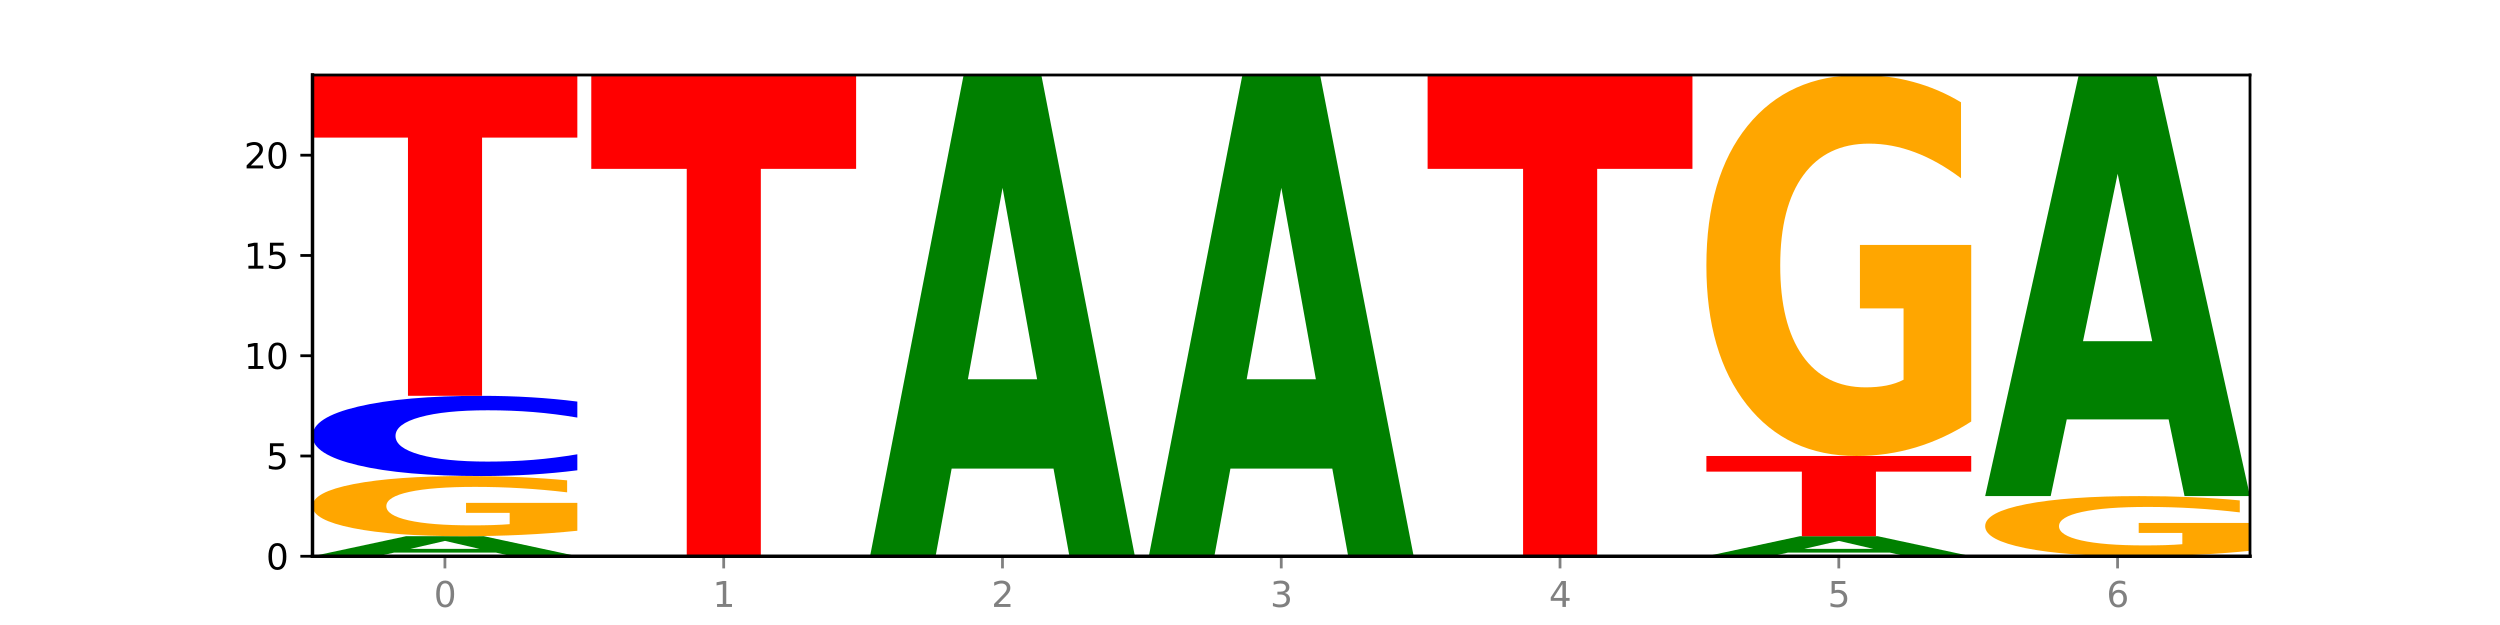
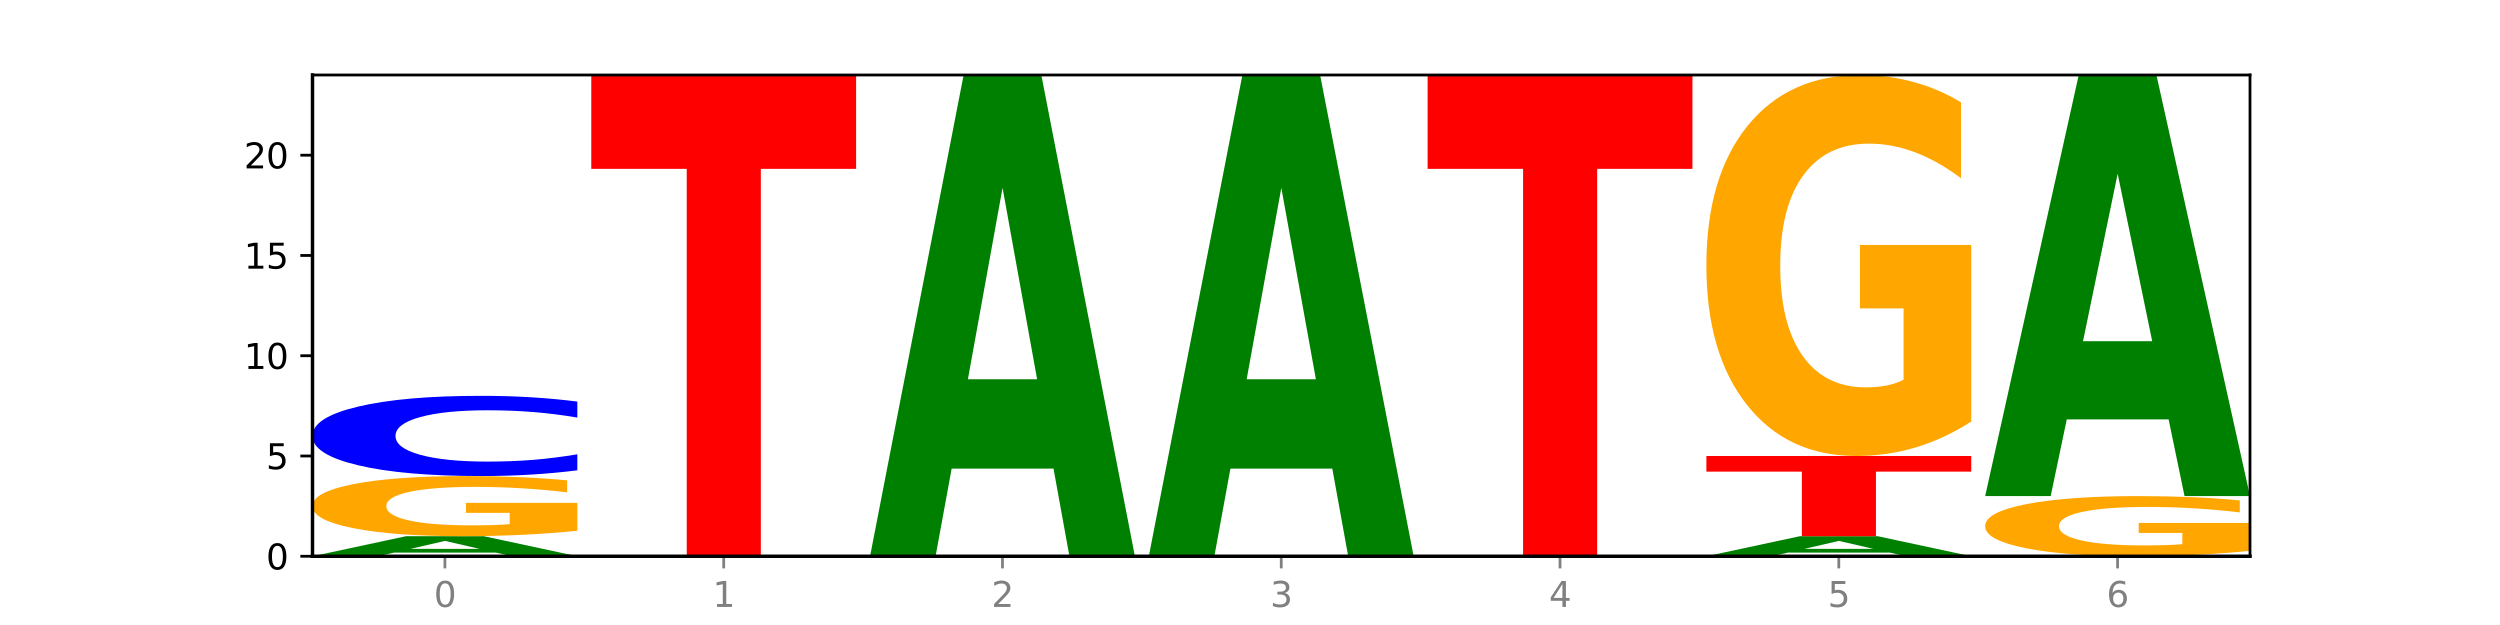
<svg xmlns="http://www.w3.org/2000/svg" xmlns:xlink="http://www.w3.org/1999/xlink" width="720pt" height="180pt" viewBox="0 0 720 180" version="1.1">
  <defs>
    <style type="text/css">*{stroke-linejoin: round; stroke-linecap: butt}</style>
  </defs>
  <g id="figure_1">
    <g id="patch_1">
      <path d="M 0 180  L 720 180  L 720 0  L 0 0  z " style="fill: #ffffff" />
    </g>
    <g id="axes_1">
      <g id="patch_2">
-         <path d="M 90 160.2  L 648 160.2  L 648 21.6  L 90 21.6  z " style="fill: #ffffff" />
-       </g>
+         </g>
      <g id="line2d_1">
-         <path d="M 90 160.2  L 648 160.2  " clip-path="url(#p8cd185a69a)" style="fill: none; stroke: #000000; stroke-width: 0.5; stroke-linecap: square" />
-       </g>
+         </g>
      <g id="patch_3">
        <path d="M 142.835 159.148  L 113.501 159.148  L 108.87 160.2  L 90 160.2  L 116.948 154.425  L 139.326 154.425  L 166.273 160.2  L 147.419 160.2  L 142.835 159.148  z M 118.18 158.076  L 138.109 158.076  L 128.16 155.779  L 118.18 158.076  z " clip-path="url(#p8cd185a69a)" style="fill: #008000" />
      </g>
      <g id="patch_4">
        <path d="M 166.273 152.857  Q 158.581 153.641 150.308 154.035  Q 142.034 154.425 133.214 154.425  Q 113.282 154.425 101.641 152.092  Q 90 149.758 90 145.768  Q 90 141.731 101.846 139.415  Q 113.709 137.1 134.342 137.1  Q 142.291 137.1 149.573 137.415  Q 156.872 137.726 163.333 138.342  L 163.333 141.795  Q 156.667 141.004 150.068 140.614  Q 143.47 140.221 136.838 140.221  Q 124.564 140.221 117.914 141.659  Q 111.265 143.095 111.265 145.768  Q 111.265 148.416 117.675 149.862  Q 124.085 151.304 135.88 151.304  Q 139.094 151.304 141.846 151.222  Q 144.598 151.136 146.786 150.957  L 146.786 147.715  L 134.222 147.715  L 134.222 144.827  L 166.273 144.827  L 166.273 152.857  z " clip-path="url(#p8cd185a69a)" style="fill: #ffa600" />
      </g>
      <g id="patch_5">
        <path d="M 166.273 135.444  Q 159.893 136.265 152.994 136.68  Q 146.095 137.1 138.581 137.1  Q 116.174 137.1 103.087 133.989  Q 90 130.878 90 125.557  Q 90 120.218 103.087 117.111  Q 116.174 114 138.581 114  Q 146.095 114 152.994 114.42  Q 159.893 114.835 166.273 115.656  L 166.273 120.261  Q 159.836 119.173 153.59 118.667  Q 147.344 118.161 140.445 118.161  Q 128.069 118.161 120.978 120.132  Q 113.906 122.098 113.906 125.557  Q 113.906 129.002 120.978 130.973  Q 128.069 132.939 140.445 132.939  Q 147.344 132.939 153.59 132.433  Q 159.836 131.923 166.273 130.835  L 166.273 135.444  z " clip-path="url(#p8cd185a69a)" style="fill: #0000ff" />
      </g>
      <g id="patch_6">
-         <path d="M 90 21.6  L 166.273 21.6  L 166.273 39.621  L 138.833 39.621  L 138.833 114  L 117.494 114  L 117.494 39.621  L 90 39.621  L 90 21.6  z " clip-path="url(#p8cd185a69a)" style="fill: #ff0000" />
-       </g>
+         </g>
      <g id="patch_7">
        <path d="M 170.288 21.6  L 246.561 21.6  L 246.561 48.631  L 219.12 48.631  L 219.12 160.2  L 197.782 160.2  L 197.782 48.631  L 170.288 48.631  L 170.288 21.6  z " clip-path="url(#p8cd185a69a)" style="fill: #ff0000" />
      </g>
      <g id="patch_8">
        <path d="M 303.41 134.951  L 274.077 134.951  L 269.445 160.2  L 250.576 160.2  L 277.523 21.6  L 299.901 21.6  L 326.849 160.2  L 307.995 160.2  L 303.41 134.951  z M 278.755 109.228  L 298.685 109.228  L 288.736 54.096  L 278.755 109.228  z " clip-path="url(#p8cd185a69a)" style="fill: #008000" />
      </g>
      <g id="patch_9">
        <path d="M 383.698 134.951  L 354.364 134.951  L 349.733 160.2  L 330.863 160.2  L 357.811 21.6  L 380.189 21.6  L 407.137 160.2  L 388.283 160.2  L 383.698 134.951  z M 359.043 109.228  L 378.973 109.228  L 369.023 54.096  L 359.043 109.228  z " clip-path="url(#p8cd185a69a)" style="fill: #008000" />
      </g>
      <g id="patch_10">
        <path d="M 411.151 21.6  L 487.424 21.6  L 487.424 48.631  L 459.984 48.631  L 459.984 160.2  L 438.645 160.2  L 438.645 48.631  L 411.151 48.631  L 411.151 21.6  z " clip-path="url(#p8cd185a69a)" style="fill: #ff0000" />
      </g>
      <g id="patch_11">
        <path d="M 544.273 159.148  L 514.94 159.148  L 510.308 160.2  L 491.439 160.2  L 518.386 154.425  L 540.765 154.425  L 567.712 160.2  L 548.858 160.2  L 544.273 159.148  z M 519.618 158.076  L 539.548 158.076  L 529.599 155.779  L 519.618 158.076  z " clip-path="url(#p8cd185a69a)" style="fill: #008000" />
      </g>
      <g id="patch_12">
        <path d="M 491.439 131.325  L 567.712 131.325  L 567.712 135.83  L 540.272 135.83  L 540.272 154.425  L 518.933 154.425  L 518.933 135.83  L 491.439 135.83  L 491.439 131.325  z " clip-path="url(#p8cd185a69a)" style="fill: #ff0000" />
      </g>
      <g id="patch_13">
        <path d="M 567.712 121.397  Q 560.02 126.361 551.746 128.854  Q 543.473 131.325 534.652 131.325  Q 514.721 131.325 503.08 116.547  Q 491.439 101.769 491.439 76.496  Q 491.439 50.93 503.285 36.265  Q 515.148 21.6 535.781 21.6  Q 543.729 21.6 551.011 23.595  Q 558.311 25.567 564.772 29.465  L 564.772 51.337  Q 558.105 46.328 551.507 43.858  Q 544.909 41.365 538.276 41.365  Q 526.003 41.365 519.353 50.476  Q 512.704 59.565 512.704 76.496  Q 512.704 93.269 519.114 102.426  Q 525.524 111.56 537.319 111.56  Q 540.533 111.56 543.285 111.039  Q 546.037 110.495 548.225 109.362  L 548.225 88.827  L 535.661 88.827  L 535.661 70.535  L 567.712 70.535  L 567.712 121.397  z " clip-path="url(#p8cd185a69a)" style="fill: #ffa600" />
      </g>
      <g id="patch_14">
        <path d="M 648 158.632  Q 640.308 159.416 632.034 159.81  Q 623.761 160.2 614.94 160.2  Q 595.009 160.2 583.368 157.867  Q 571.727 155.533 571.727 151.543  Q 571.727 147.506 583.573 145.19  Q 595.436 142.875 616.068 142.875  Q 624.017 142.875 631.299 143.19  Q 638.598 143.501 645.06 144.117  L 645.06 147.57  Q 638.393 146.779 631.795 146.389  Q 625.197 145.996 618.564 145.996  Q 606.291 145.996 599.641 147.434  Q 592.992 148.869 592.992 151.543  Q 592.992 154.191 599.402 155.637  Q 605.812 157.079 617.607 157.079  Q 620.821 157.079 623.573 156.997  Q 626.325 156.911 628.513 156.732  L 628.513 153.49  L 615.949 153.49  L 615.949 150.602  L 648 150.602  L 648 158.632  z " clip-path="url(#p8cd185a69a)" style="fill: #ffa600" />
      </g>
      <g id="patch_15">
        <path d="M 624.561 120.782  L 595.228 120.782  L 590.596 142.875  L 571.727 142.875  L 598.674 21.6  L 621.052 21.6  L 648 142.875  L 629.146 142.875  L 624.561 120.782  z M 599.906 98.274  L 619.836 98.274  L 609.887 50.034  L 599.906 98.274  z " clip-path="url(#p8cd185a69a)" style="fill: #008000" />
      </g>
      <g id="matplotlib.axis_1">
        <g id="xtick_1">
          <g id="line2d_2">
            <defs>
              <path id="m4863e29357" d="M 0 0  L 0 3.5  " style="stroke: #808080; stroke-width: 0.8" />
            </defs>
            <g>
              <use xlink:href="#m4863e29357" x="128.137" y="160.2" style="fill: #808080; stroke: #808080; stroke-width: 0.8" />
            </g>
          </g>
          <g id="text_1">
            <g style="fill: #808080" transform="translate(124.955 174.798) scale(0.1 -0.1)">
              <defs>
                <path id="DejaVuSans-30" d="M 2034 4250  Q 1547 4250 1301 3770  Q 1056 3291 1056 2328  Q 1056 1369 1301 889  Q 1547 409 2034 409  Q 2525 409 2770 889  Q 3016 1369 3016 2328  Q 3016 3291 2770 3770  Q 2525 4250 2034 4250  z M 2034 4750  Q 2819 4750 3233 4129  Q 3647 3509 3647 2328  Q 3647 1150 3233 529  Q 2819 -91 2034 -91  Q 1250 -91 836 529  Q 422 1150 422 2328  Q 422 3509 836 4129  Q 1250 4750 2034 4750  z " transform="scale(0.016)" />
              </defs>
              <use xlink:href="#DejaVuSans-30" />
            </g>
          </g>
        </g>
        <g id="xtick_2">
          <g id="line2d_3">
            <g>
              <use xlink:href="#m4863e29357" x="208.424" y="160.2" style="fill: #808080; stroke: #808080; stroke-width: 0.8" />
            </g>
          </g>
          <g id="text_2">
            <g style="fill: #808080" transform="translate(205.243 174.798) scale(0.1 -0.1)">
              <defs>
                <path id="DejaVuSans-31" d="M 794 531  L 1825 531  L 1825 4091  L 703 3866  L 703 4441  L 1819 4666  L 2450 4666  L 2450 531  L 3481 531  L 3481 0  L 794 0  L 794 531  z " transform="scale(0.016)" />
              </defs>
              <use xlink:href="#DejaVuSans-31" />
            </g>
          </g>
        </g>
        <g id="xtick_3">
          <g id="line2d_4">
            <g>
              <use xlink:href="#m4863e29357" x="288.712" y="160.2" style="fill: #808080; stroke: #808080; stroke-width: 0.8" />
            </g>
          </g>
          <g id="text_3">
            <g style="fill: #808080" transform="translate(285.531 174.798) scale(0.1 -0.1)">
              <defs>
                <path id="DejaVuSans-32" d="M 1228 531  L 3431 531  L 3431 0  L 469 0  L 469 531  Q 828 903 1448 1529  Q 2069 2156 2228 2338  Q 2531 2678 2651 2914  Q 2772 3150 2772 3378  Q 2772 3750 2511 3984  Q 2250 4219 1831 4219  Q 1534 4219 1204 4116  Q 875 4013 500 3803  L 500 4441  Q 881 4594 1212 4672  Q 1544 4750 1819 4750  Q 2544 4750 2975 4387  Q 3406 4025 3406 3419  Q 3406 3131 3298 2873  Q 3191 2616 2906 2266  Q 2828 2175 2409 1742  Q 1991 1309 1228 531  z " transform="scale(0.016)" />
              </defs>
              <use xlink:href="#DejaVuSans-32" />
            </g>
          </g>
        </g>
        <g id="xtick_4">
          <g id="line2d_5">
            <g>
              <use xlink:href="#m4863e29357" x="369" y="160.2" style="fill: #808080; stroke: #808080; stroke-width: 0.8" />
            </g>
          </g>
          <g id="text_4">
            <g style="fill: #808080" transform="translate(365.819 174.798) scale(0.1 -0.1)">
              <defs>
                <path id="DejaVuSans-33" d="M 2597 2516  Q 3050 2419 3304 2112  Q 3559 1806 3559 1356  Q 3559 666 3084 287  Q 2609 -91 1734 -91  Q 1441 -91 1130 -33  Q 819 25 488 141  L 488 750  Q 750 597 1062 519  Q 1375 441 1716 441  Q 2309 441 2620 675  Q 2931 909 2931 1356  Q 2931 1769 2642 2001  Q 2353 2234 1838 2234  L 1294 2234  L 1294 2753  L 1863 2753  Q 2328 2753 2575 2939  Q 2822 3125 2822 3475  Q 2822 3834 2567 4026  Q 2313 4219 1838 4219  Q 1578 4219 1281 4162  Q 984 4106 628 3988  L 628 4550  Q 988 4650 1302 4700  Q 1616 4750 1894 4750  Q 2613 4750 3031 4423  Q 3450 4097 3450 3541  Q 3450 3153 3228 2886  Q 3006 2619 2597 2516  z " transform="scale(0.016)" />
              </defs>
              <use xlink:href="#DejaVuSans-33" />
            </g>
          </g>
        </g>
        <g id="xtick_5">
          <g id="line2d_6">
            <g>
              <use xlink:href="#m4863e29357" x="449.288" y="160.2" style="fill: #808080; stroke: #808080; stroke-width: 0.8" />
            </g>
          </g>
          <g id="text_5">
            <g style="fill: #808080" transform="translate(446.107 174.798) scale(0.1 -0.1)">
              <defs>
                <path id="DejaVuSans-34" d="M 2419 4116  L 825 1625  L 2419 1625  L 2419 4116  z M 2253 4666  L 3047 4666  L 3047 1625  L 3713 1625  L 3713 1100  L 3047 1100  L 3047 0  L 2419 0  L 2419 1100  L 313 1100  L 313 1709  L 2253 4666  z " transform="scale(0.016)" />
              </defs>
              <use xlink:href="#DejaVuSans-34" />
            </g>
          </g>
        </g>
        <g id="xtick_6">
          <g id="line2d_7">
            <g>
              <use xlink:href="#m4863e29357" x="529.576" y="160.2" style="fill: #808080; stroke: #808080; stroke-width: 0.8" />
            </g>
          </g>
          <g id="text_6">
            <g style="fill: #808080" transform="translate(526.394 174.798) scale(0.1 -0.1)">
              <defs>
                <path id="DejaVuSans-35" d="M 691 4666  L 3169 4666  L 3169 4134  L 1269 4134  L 1269 2991  Q 1406 3038 1543 3061  Q 1681 3084 1819 3084  Q 2600 3084 3056 2656  Q 3513 2228 3513 1497  Q 3513 744 3044 326  Q 2575 -91 1722 -91  Q 1428 -91 1123 -41  Q 819 9 494 109  L 494 744  Q 775 591 1075 516  Q 1375 441 1709 441  Q 2250 441 2565 725  Q 2881 1009 2881 1497  Q 2881 1984 2565 2268  Q 2250 2553 1709 2553  Q 1456 2553 1204 2497  Q 953 2441 691 2322  L 691 4666  z " transform="scale(0.016)" />
              </defs>
              <use xlink:href="#DejaVuSans-35" />
            </g>
          </g>
        </g>
        <g id="xtick_7">
          <g id="line2d_8">
            <g>
              <use xlink:href="#m4863e29357" x="609.863" y="160.2" style="fill: #808080; stroke: #808080; stroke-width: 0.8" />
            </g>
          </g>
          <g id="text_7">
            <g style="fill: #808080" transform="translate(606.682 174.798) scale(0.1 -0.1)">
              <defs>
                <path id="DejaVuSans-36" d="M 2113 2584  Q 1688 2584 1439 2293  Q 1191 2003 1191 1497  Q 1191 994 1439 701  Q 1688 409 2113 409  Q 2538 409 2786 701  Q 3034 994 3034 1497  Q 3034 2003 2786 2293  Q 2538 2584 2113 2584  z M 3366 4563  L 3366 3988  Q 3128 4100 2886 4159  Q 2644 4219 2406 4219  Q 1781 4219 1451 3797  Q 1122 3375 1075 2522  Q 1259 2794 1537 2939  Q 1816 3084 2150 3084  Q 2853 3084 3261 2657  Q 3669 2231 3669 1497  Q 3669 778 3244 343  Q 2819 -91 2113 -91  Q 1303 -91 875 529  Q 447 1150 447 2328  Q 447 3434 972 4092  Q 1497 4750 2381 4750  Q 2619 4750 2861 4703  Q 3103 4656 3366 4563  z " transform="scale(0.016)" />
              </defs>
              <use xlink:href="#DejaVuSans-36" />
            </g>
          </g>
        </g>
      </g>
      <g id="matplotlib.axis_2">
        <g id="ytick_1">
          <g id="line2d_9">
            <defs>
              <path id="m6ad4c47a35" d="M 0 0  L -3.5 0  " style="stroke: #000000; stroke-width: 0.8" />
            </defs>
            <g>
              <use xlink:href="#m6ad4c47a35" x="90" y="160.2" style="stroke: #000000; stroke-width: 0.8" />
            </g>
          </g>
          <g id="text_8">
            <g transform="translate(76.638 163.999) scale(0.1 -0.1)">
              <use xlink:href="#DejaVuSans-30" />
            </g>
          </g>
        </g>
        <g id="ytick_2">
          <g id="line2d_10">
            <g>
              <use xlink:href="#m6ad4c47a35" x="90" y="131.325" style="stroke: #000000; stroke-width: 0.8" />
            </g>
          </g>
          <g id="text_9">
            <g transform="translate(76.638 135.124) scale(0.1 -0.1)">
              <use xlink:href="#DejaVuSans-35" />
            </g>
          </g>
        </g>
        <g id="ytick_3">
          <g id="line2d_11">
            <g>
              <use xlink:href="#m6ad4c47a35" x="90" y="102.45" style="stroke: #000000; stroke-width: 0.8" />
            </g>
          </g>
          <g id="text_10">
            <g transform="translate(70.275 106.249) scale(0.1 -0.1)">
              <use xlink:href="#DejaVuSans-31" />
              <use xlink:href="#DejaVuSans-30" x="63.623" />
            </g>
          </g>
        </g>
        <g id="ytick_4">
          <g id="line2d_12">
            <g>
              <use xlink:href="#m6ad4c47a35" x="90" y="73.575" style="stroke: #000000; stroke-width: 0.8" />
            </g>
          </g>
          <g id="text_11">
            <g transform="translate(70.275 77.374) scale(0.1 -0.1)">
              <use xlink:href="#DejaVuSans-31" />
              <use xlink:href="#DejaVuSans-35" x="63.623" />
            </g>
          </g>
        </g>
        <g id="ytick_5">
          <g id="line2d_13">
            <g>
              <use xlink:href="#m6ad4c47a35" x="90" y="44.7" style="stroke: #000000; stroke-width: 0.8" />
            </g>
          </g>
          <g id="text_12">
            <g transform="translate(70.275 48.499) scale(0.1 -0.1)">
              <use xlink:href="#DejaVuSans-32" />
              <use xlink:href="#DejaVuSans-30" x="63.623" />
            </g>
          </g>
        </g>
      </g>
      <g id="patch_16">
        <path d="M 90 160.2  L 90 21.6  " style="fill: none; stroke: #000000; stroke-linejoin: miter; stroke-linecap: square" />
      </g>
      <g id="patch_17">
        <path d="M 648 160.2  L 648 21.6  " style="fill: none; stroke: #000000; stroke-width: 0.8; stroke-linejoin: miter; stroke-linecap: square" />
      </g>
      <g id="patch_18">
        <path d="M 90 160.2  L 648 160.2  " style="fill: none; stroke: #000000; stroke-linejoin: miter; stroke-linecap: square" />
      </g>
      <g id="patch_19">
        <path d="M 90 21.6  L 648 21.6  " style="fill: none; stroke: #000000; stroke-width: 0.8; stroke-linejoin: miter; stroke-linecap: square" />
      </g>
    </g>
  </g>
  <defs>
    <clipPath id="p8cd185a69a">
      <rect x="90" y="21.6" width="558" height="138.6" />
    </clipPath>
  </defs>
</svg>